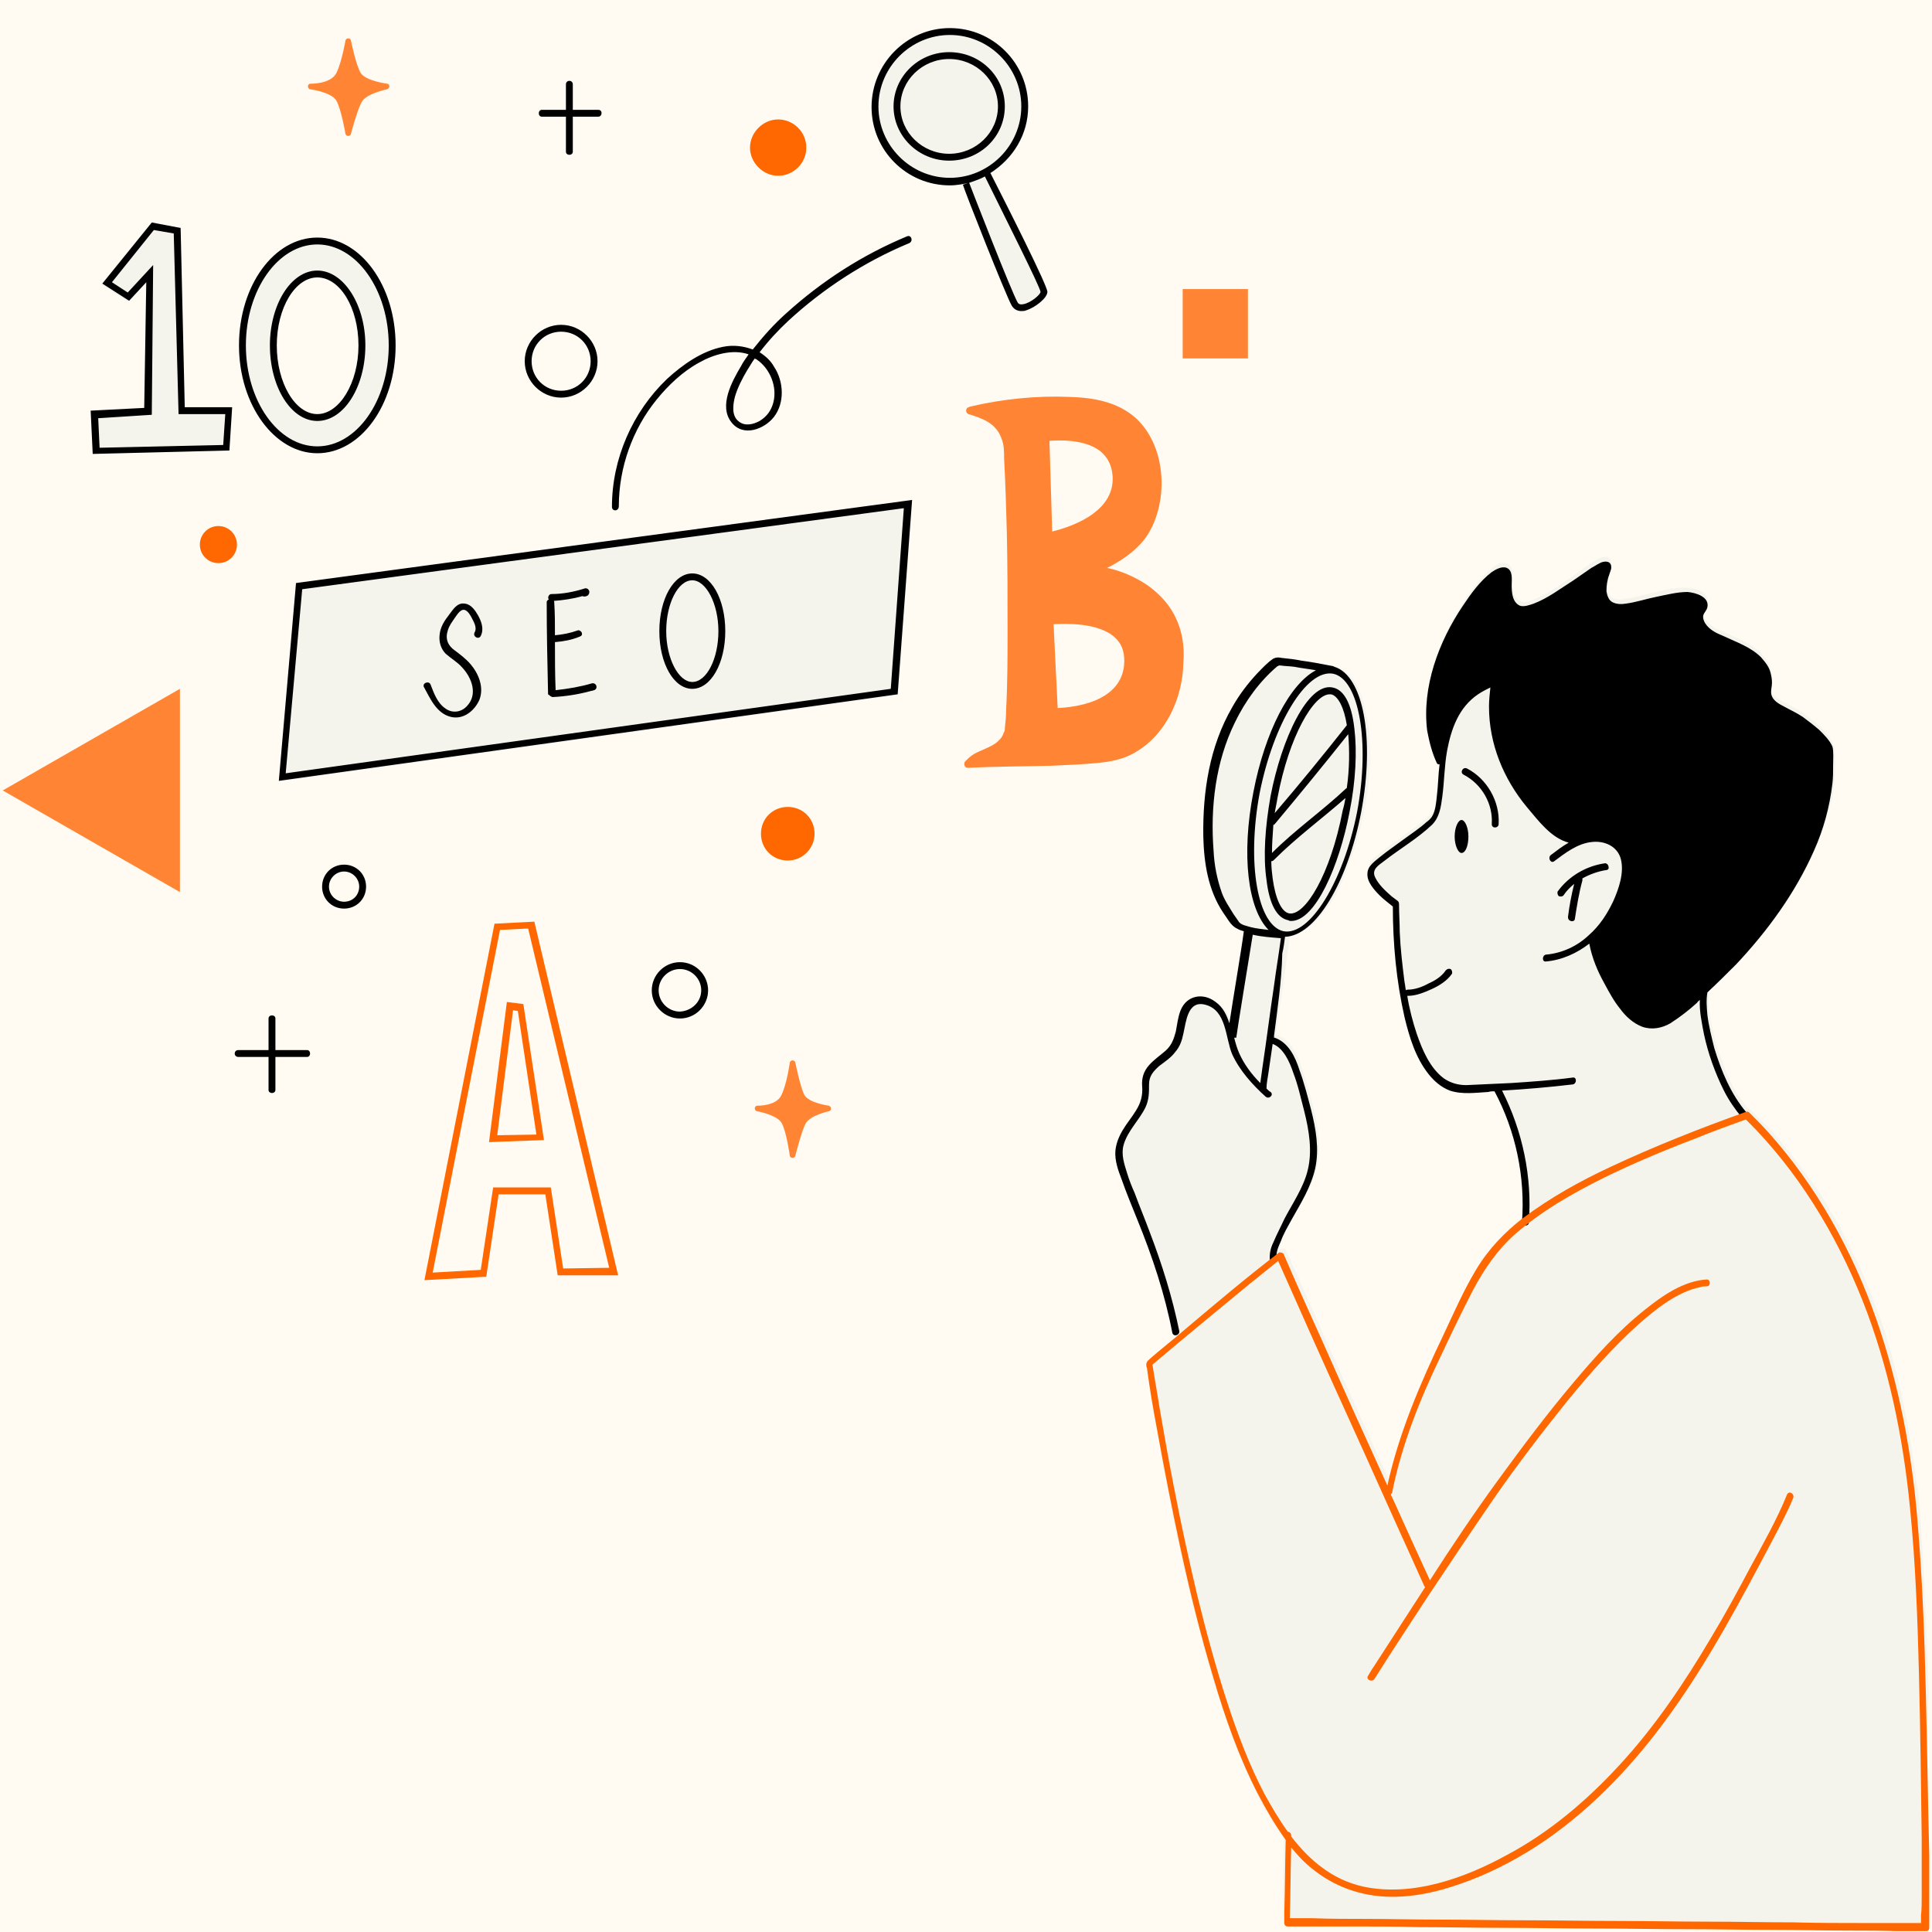
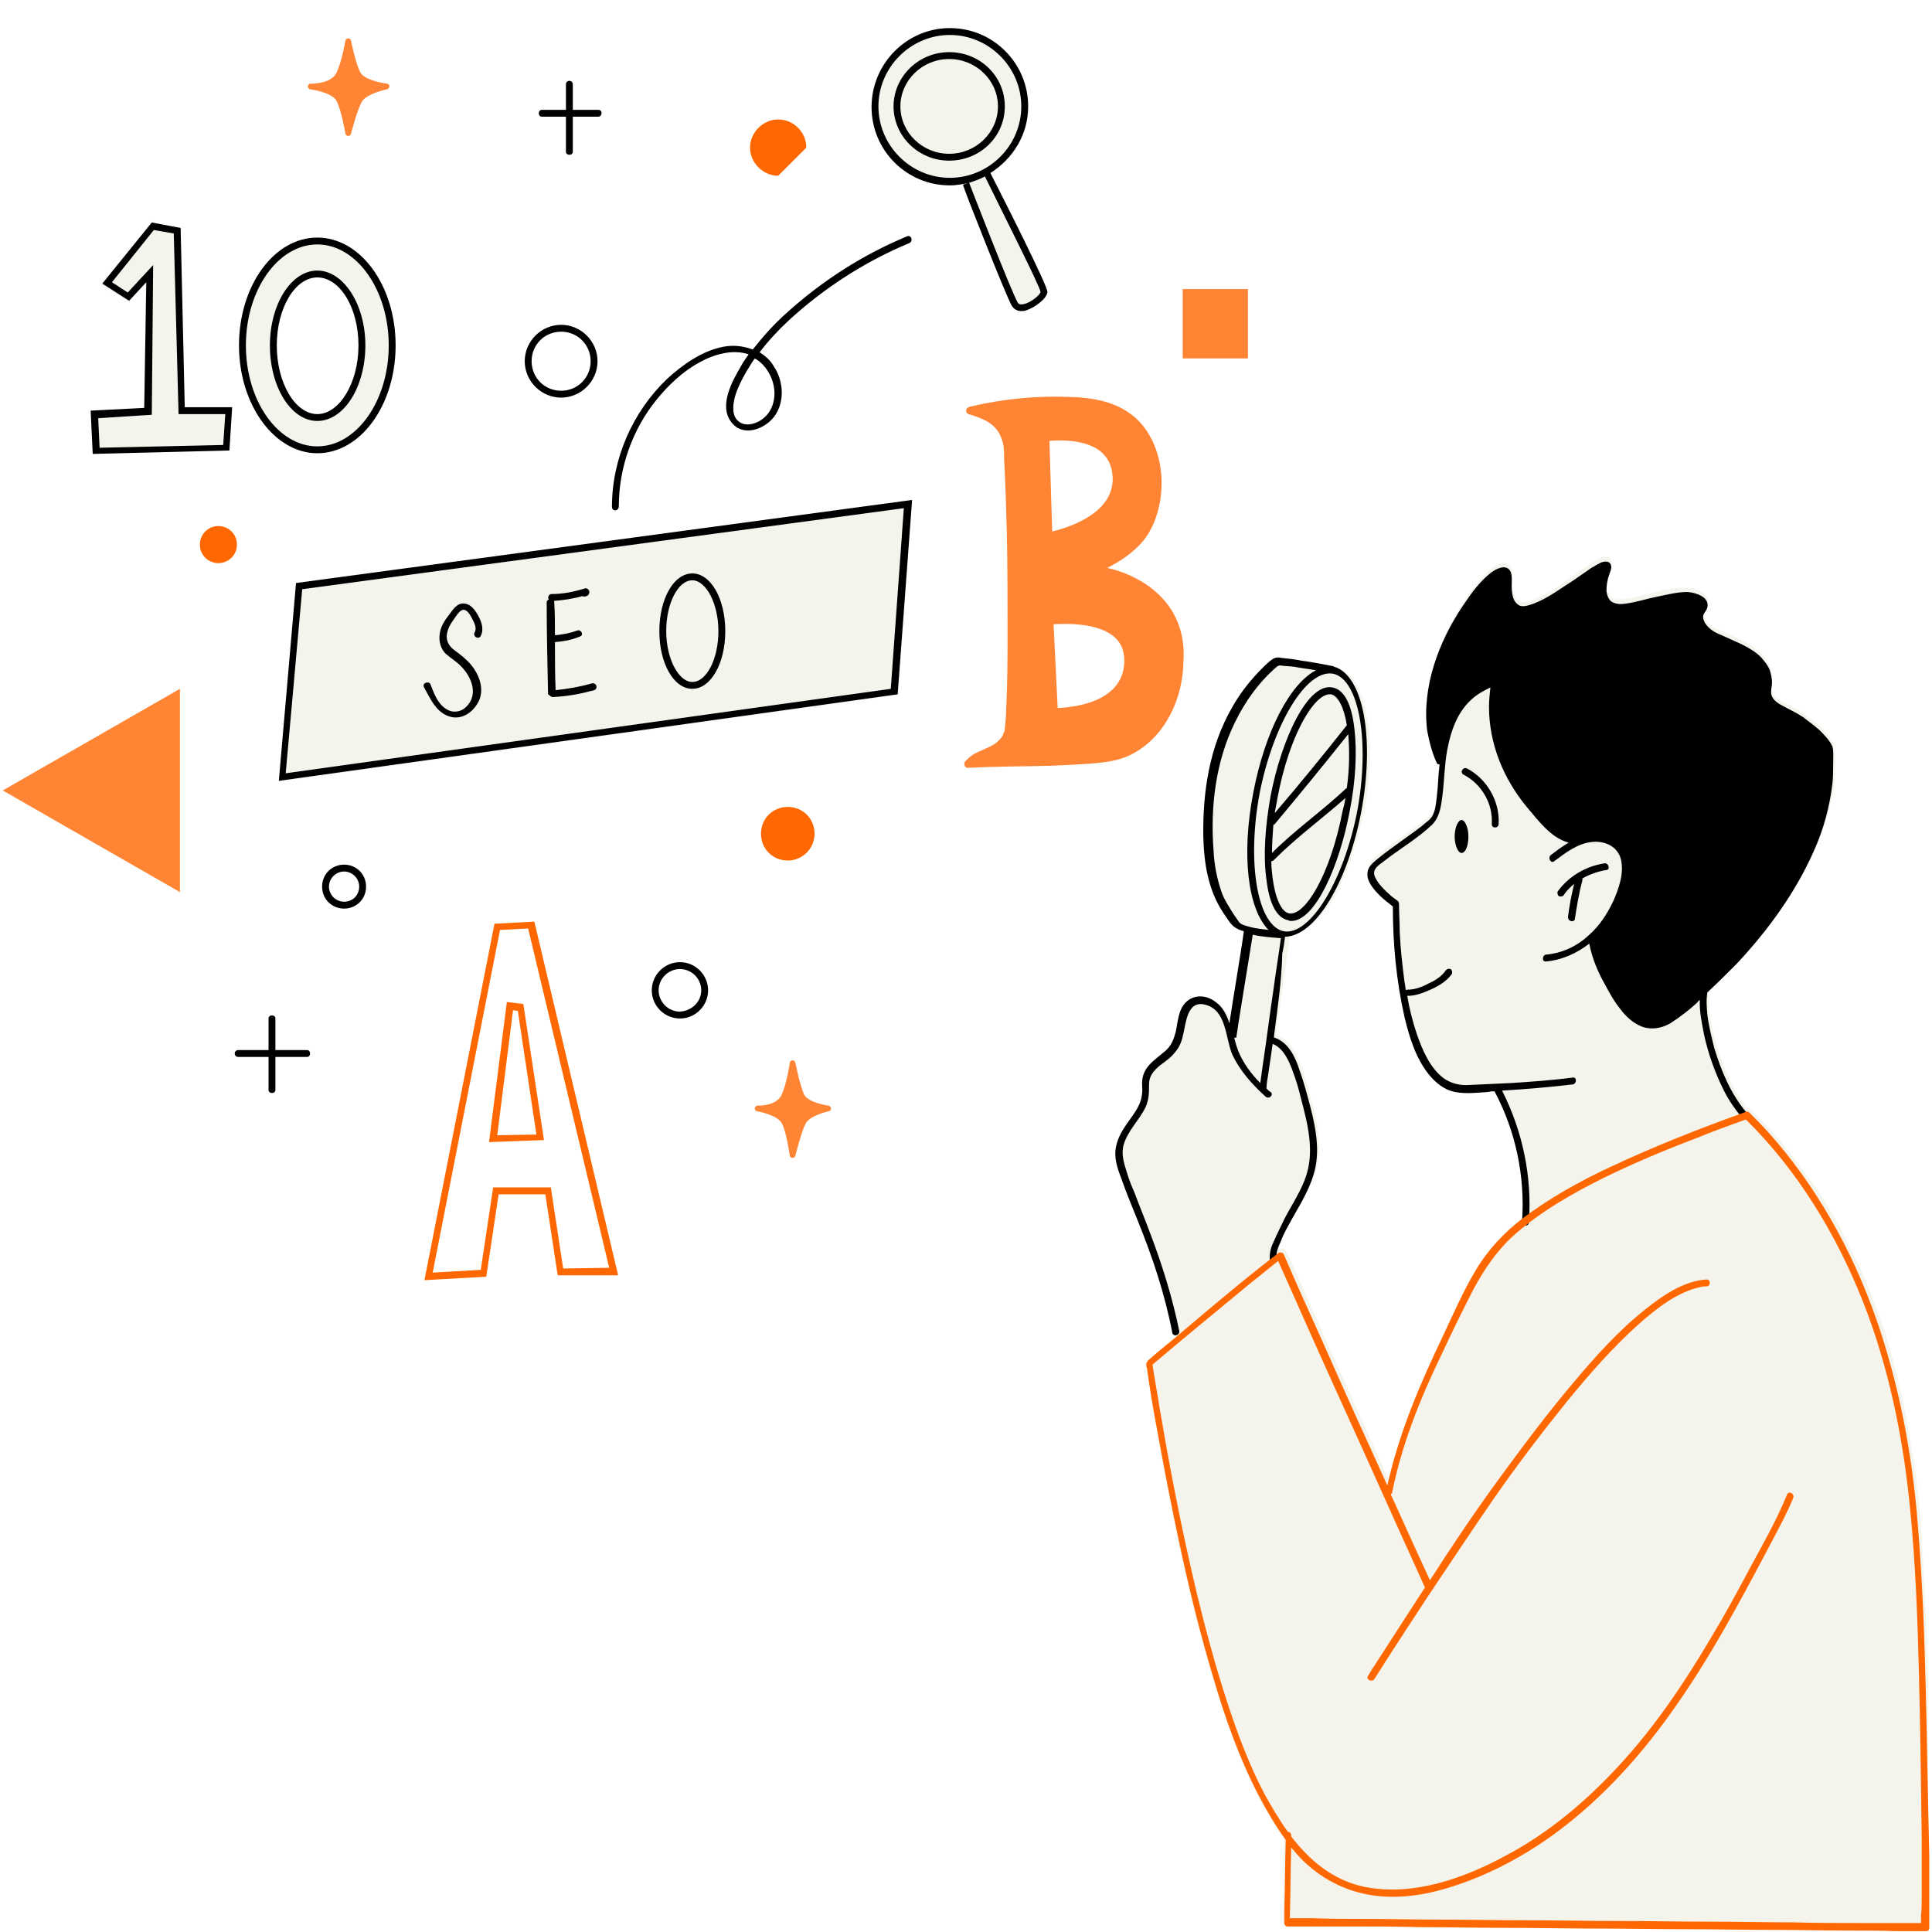
<svg xmlns="http://www.w3.org/2000/svg" width="400" viewBox="0 0 300 300" height="400" preserveAspectRatio="xMidYMid meet">
  <defs>
    <clipPath id="86f94fdc60">
      <path d="M 14 4.363 L 300 4.363 L 300 299.863 L 14 299.863 Z M 14 4.363 " clip-rule="nonzero" />
    </clipPath>
    <clipPath id="e54761a435">
      <path d="M 14 4.363 L 285 4.363 L 285 208 L 14 208 Z M 14 4.363 " clip-rule="nonzero" />
    </clipPath>
    <clipPath id="cdba191302">
      <path d="M 65 143 L 300 143 L 300 299.863 L 65 299.863 Z M 65 143 " clip-rule="nonzero" />
    </clipPath>
  </defs>
  <rect x="-30" width="360" fill="#ffffff" y="-30" height="360" fill-opacity="1" />
-   <rect x="-30" width="360" fill="#fffaf2" y="-30" height="360" fill-opacity="1" />
  <g clip-path="url(#86f94fdc60)">
    <path fill="#f4f4ed" d="M 49.27 70.379 C 50.656 70.379 52.043 70.059 53.215 69.418 C 58.016 67.18 61.43 60.887 61.43 53.637 C 61.43 46.277 58.016 40.09 53.215 37.852 C 51.938 37.211 50.656 36.891 49.27 36.891 C 42.551 36.891 37.113 44.355 37.113 53.637 C 37.113 62.914 42.66 70.379 49.27 70.379 Z M 42.977 53.637 C 42.977 47.77 45.75 43.078 49.27 43.078 C 50.016 43.078 50.656 43.289 51.297 43.719 C 53.75 45.102 55.562 49.051 55.562 53.742 C 55.562 58.328 53.75 62.273 51.297 63.766 C 50.656 64.191 49.91 64.406 49.27 64.406 C 45.75 64.301 42.977 59.5 42.977 53.637 Z M 299.469 287.836 C 299.469 288.793 299.469 289.754 299.469 290.82 C 299.469 292.633 299.469 294.555 299.469 296.367 C 299.469 297.328 299.469 298.18 299.469 299.141 C 299.469 299.246 299.469 299.246 299.469 299.352 C 299.469 299.461 299.359 299.461 299.359 299.566 C 299.359 299.566 299.359 299.566 299.254 299.566 C 299.148 299.566 299.148 299.672 299.039 299.672 C 298.934 299.672 298.934 299.672 298.828 299.672 C 298.188 299.672 297.656 299.672 297.016 299.672 C 296.375 299.672 295.734 299.672 294.988 299.672 C 294.988 299.672 294.988 299.672 294.883 299.672 C 292.109 299.672 289.441 299.672 286.668 299.566 C 282.938 299.566 279.098 299.461 275.363 299.461 C 272.805 299.461 270.246 299.461 267.688 299.352 C 265.766 299.352 263.848 299.352 261.926 299.352 C 257.129 299.352 252.328 299.246 247.531 299.246 C 242.836 299.246 238.145 299.141 233.344 299.141 C 230.574 299.141 227.906 299.141 225.133 299.031 C 223.641 299.031 222.254 299.031 220.762 299.031 C 220.547 299.031 220.441 299.031 220.227 299.031 C 217.562 299.031 215.004 299.031 212.336 298.926 C 211.375 298.926 210.418 298.926 209.562 298.926 C 208.281 298.926 206.898 298.926 205.617 298.926 C 204.551 298.926 203.484 298.926 202.418 298.926 C 201.562 298.926 200.605 298.926 199.75 298.926 C 199.539 298.926 199.324 298.82 199.219 298.605 C 199.219 298.5 199.219 298.5 199.219 298.395 C 199.219 297.859 199.219 297.328 199.219 296.688 C 199.219 294.766 199.324 292.848 199.324 291.035 C 199.324 290.5 199.324 289.969 199.324 289.539 C 199.324 288.262 199.324 286.875 199.43 285.594 C 198.898 284.848 198.258 283.996 197.727 283.141 C 197.617 283.035 197.512 282.93 197.512 282.715 C 196.977 281.863 196.551 281.117 196.02 280.262 C 195.699 279.73 195.379 279.09 195.164 278.555 C 195.059 278.344 194.953 278.234 194.953 278.023 C 194.633 277.277 194.207 276.531 193.887 275.891 C 193.777 275.57 193.566 275.25 193.461 274.93 C 192.285 272.266 191.219 269.383 190.258 266.613 C 190.258 266.504 190.152 266.293 190.152 266.184 C 189.832 265.332 189.621 264.586 189.301 263.73 C 189.301 263.625 189.191 263.52 189.191 263.414 C 188.875 262.453 188.555 261.492 188.34 260.641 C 187.809 258.828 187.273 257.012 186.742 255.199 C 186.742 255.094 186.742 255.094 186.742 254.988 C 185.781 251.68 184.926 248.27 184.18 244.855 C 183.754 243.254 183.434 241.656 183.113 240.055 C 182.688 238.352 182.367 236.645 182.047 234.832 C 181.621 232.91 181.301 230.883 180.875 228.965 C 180.555 227.473 180.34 225.98 180.02 224.484 C 179.914 223.738 179.703 222.887 179.594 222.141 C 179.488 221.285 179.273 220.328 179.168 219.473 C 179.168 219.152 179.062 218.941 179.062 218.621 C 179.062 218.512 179.062 218.512 179.062 218.406 C 178.848 216.914 178.637 215.527 178.316 214.035 C 178.207 213.5 178.102 212.969 178.102 212.434 C 178.102 212.223 177.996 212.113 177.996 211.902 C 177.996 211.367 178.422 211.156 178.742 210.836 C 178.953 210.621 179.168 210.516 179.383 210.301 C 179.914 209.875 180.555 209.34 181.09 208.914 C 181.621 208.488 182.156 208.062 182.688 207.527 C 182.688 207.527 182.582 207.527 182.582 207.422 C 182.582 207.422 182.582 207.422 182.473 207.422 C 182.473 207.316 182.367 207.316 182.367 207.207 C 181.195 201.129 179.273 195.371 176.93 189.613 C 176.074 187.48 175.223 185.453 174.477 183.211 C 173.941 181.828 173.41 180.332 173.516 178.84 C 173.621 177.668 174.051 176.602 174.688 175.535 C 175.328 174.469 176.074 173.613 176.715 172.547 C 177.461 171.375 177.781 170.203 177.676 168.816 C 177.57 167.535 177.887 166.469 178.742 165.508 C 179.488 164.656 180.449 164.121 181.301 163.27 C 182.156 162.418 182.582 161.457 182.902 160.285 C 183.113 159.219 183.223 158.043 183.648 156.977 C 183.754 156.656 183.859 156.445 184.074 156.23 C 184.074 156.23 184.18 156.125 184.18 156.125 C 184.289 156.016 184.395 155.805 184.605 155.699 C 184.715 155.59 184.715 155.59 184.82 155.484 C 184.926 155.379 185.035 155.27 185.246 155.27 C 185.355 155.27 185.461 155.164 185.461 155.164 C 185.566 155.164 185.672 155.059 185.781 155.059 C 185.992 154.949 186.312 154.949 186.527 154.949 C 186.527 154.949 186.633 154.949 186.633 154.949 C 186.848 154.949 186.953 154.949 187.168 154.949 C 187.168 154.949 187.273 154.949 187.273 154.949 C 187.699 155.059 188.125 155.164 188.555 155.379 C 188.766 155.484 188.98 155.59 189.191 155.805 C 190.367 156.656 190.898 157.832 191.324 159.109 C 191.645 157.297 192.074 154.418 192.5 151.645 C 192.926 148.766 193.352 146.098 193.566 144.82 C 193.461 144.82 193.246 144.711 193.141 144.605 C 192.926 144.5 192.711 144.5 192.5 144.395 C 191.539 143.965 191.008 142.793 190.367 141.941 C 188.02 138.422 187.379 134.262 187.379 130.102 C 187.273 123.168 188.34 116.133 191.859 110.051 C 192.926 108.133 194.312 106.32 195.805 104.719 C 196.551 103.973 197.297 103.121 198.258 102.48 C 198.473 102.375 198.684 102.266 198.898 102.266 C 199.113 102.266 199.324 102.266 199.539 102.266 C 200.605 102.375 201.672 102.48 202.629 102.691 C 204.23 102.906 205.938 103.227 207.535 103.547 C 207.535 103.547 207.645 103.547 207.645 103.547 C 207.645 103.547 207.75 103.547 207.75 103.652 C 208.07 103.758 208.281 103.867 208.496 103.973 C 208.711 104.078 208.922 104.293 209.137 104.508 C 209.242 104.613 209.242 104.613 209.352 104.719 C 209.562 104.934 209.668 105.039 209.883 105.254 C 209.988 105.359 209.988 105.465 210.098 105.465 C 210.203 105.68 210.418 105.895 210.523 106.105 C 210.629 106.211 210.629 106.32 210.734 106.426 C 210.844 106.641 210.949 106.852 211.055 107.172 C 211.164 107.277 211.164 107.387 211.164 107.492 C 211.27 107.707 211.375 108.027 211.484 108.238 C 211.484 108.344 211.59 108.453 211.59 108.664 C 211.695 108.984 211.801 109.199 211.801 109.52 C 211.801 109.625 211.91 109.84 211.91 109.945 C 212.016 110.266 212.016 110.586 212.121 110.906 C 212.121 111.012 212.23 111.227 212.23 111.332 C 212.336 111.652 212.336 112.078 212.441 112.398 C 212.441 112.504 212.441 112.719 212.551 112.824 C 212.551 113.25 212.656 113.57 212.656 113.996 C 212.656 114.105 212.656 114.316 212.656 114.426 C 212.656 114.852 212.656 115.277 212.762 115.703 C 212.762 115.812 212.762 116.023 212.762 116.133 C 212.762 116.559 212.762 117.09 212.762 117.625 C 212.762 117.73 212.762 117.836 212.762 117.945 C 212.762 118.477 212.762 119.012 212.656 119.543 C 212.656 119.648 212.656 119.648 212.656 119.758 C 212.551 121.676 212.23 123.809 211.801 125.941 C 211.27 128.715 210.523 131.273 209.668 133.621 C 209.562 133.836 209.562 134.047 209.457 134.156 C 209.352 134.473 209.242 134.793 209.137 135.113 C 209.137 135.223 209.137 135.223 209.031 135.328 C 208.816 135.859 208.602 136.289 208.391 136.82 C 208.391 136.82 208.391 136.926 208.391 136.926 C 208.391 136.926 208.391 136.926 208.391 137.035 C 208.391 137.035 208.391 137.141 208.281 137.141 C 207.645 138.633 206.898 139.914 206.043 140.98 C 206.043 140.98 205.938 141.086 205.938 141.086 C 205.402 141.832 204.977 142.367 204.445 142.898 C 204.336 143.008 204.336 143.008 204.23 143.113 C 204.016 143.328 203.805 143.539 203.59 143.645 C 203.59 143.645 203.484 143.754 203.484 143.754 C 202.949 144.18 202.418 144.5 201.883 144.711 C 201.883 144.711 201.777 144.711 201.777 144.82 C 201.562 144.926 201.457 144.926 201.246 145.031 C 201.137 145.031 201.137 145.031 201.031 145.141 C 200.816 145.141 200.605 145.246 200.285 145.246 C 200.18 146.098 200.07 146.953 199.965 147.805 C 199.324 151.965 198.793 156.23 198.152 160.391 C 198.152 160.496 198.152 160.602 198.152 160.711 C 198.152 160.711 198.258 160.711 198.258 160.711 C 200.391 161.457 201.457 163.695 202.098 165.723 C 202.844 167.75 203.379 169.883 203.91 171.906 C 204.656 174.895 205.191 177.988 204.551 180.973 C 204.016 183.852 202.203 186.414 200.926 188.863 C 200.285 190.039 199.645 191.105 199.219 192.277 C 199.219 192.383 199.113 192.492 199.113 192.492 C 199.004 192.598 199.004 192.812 198.898 192.918 C 198.898 193.023 198.793 193.133 198.793 193.344 C 198.793 193.449 198.793 193.449 198.684 193.559 C 198.578 193.77 198.578 193.984 198.578 194.199 C 198.684 194.09 198.793 193.984 198.898 193.984 C 199.004 193.984 199.004 193.879 199.113 193.879 C 199.219 193.879 199.219 193.879 199.324 193.879 C 199.43 193.879 199.645 193.984 199.645 194.09 C 201.672 198.57 203.699 203.051 205.617 207.527 C 207.43 211.582 209.242 215.527 211.055 219.578 C 212.336 222.352 213.508 225.125 214.789 227.898 C 215.109 228.645 215.43 229.391 215.75 230.031 C 217.562 221.82 220.867 214.141 224.492 206.57 C 224.707 206.141 224.922 205.715 225.133 205.289 C 225.879 203.688 226.625 202.09 227.48 200.488 C 227.691 200.168 227.801 199.852 228.012 199.531 C 228.227 199.211 228.332 198.891 228.547 198.57 C 228.867 198.035 229.078 197.504 229.398 196.969 C 229.508 196.863 229.508 196.648 229.613 196.543 C 229.613 196.543 229.719 196.438 229.719 196.438 C 230.145 195.691 230.574 195.051 231.105 194.41 C 231.426 194.09 231.641 193.664 231.961 193.344 C 233.027 192.066 234.199 190.891 235.586 189.719 C 235.906 189.504 236.227 189.184 236.438 188.973 C 236.438 188.863 236.438 188.758 236.438 188.758 C 236.438 188.332 236.438 187.906 236.438 187.48 C 236.438 187.051 236.438 186.73 236.438 186.305 C 236.438 186.305 236.438 186.199 236.438 186.199 C 236.438 185.879 236.438 185.453 236.438 185.133 C 236.438 184.707 236.438 184.172 236.438 183.746 C 236.438 183.641 236.438 183.531 236.438 183.32 C 236.438 182.68 236.332 182.145 236.227 181.508 C 236.227 181.293 236.117 180.973 236.117 180.762 C 236.012 180.227 235.906 179.691 235.797 179.16 C 235.691 178.734 235.586 178.414 235.586 177.988 C 235.477 177.559 235.371 177.133 235.266 176.707 C 235.16 176.281 235.051 175.855 234.945 175.426 C 234.84 175.215 234.84 175 234.73 174.895 C 234.199 173.402 233.664 171.801 232.918 170.309 C 232.707 169.773 232.492 169.348 232.172 168.816 C 232.066 168.816 231.852 168.816 231.746 168.816 C 231.531 168.816 231.426 168.816 231.211 168.816 C 230.68 168.816 230.145 168.922 229.508 168.922 C 229.188 168.922 228.758 168.922 228.441 168.922 C 228.332 168.922 228.227 168.922 228.227 168.922 C 227.266 168.922 226.199 168.816 225.242 168.496 C 223.855 167.961 222.789 167.004 221.934 165.938 C 219.906 163.375 218.949 160.176 218.203 157.082 C 216.922 151.43 216.387 145.672 216.387 139.914 C 215.75 139.379 215.004 138.848 214.469 138.207 C 213.617 137.355 212.441 136.074 212.551 134.793 C 212.551 134.582 212.551 134.367 212.656 134.156 C 212.762 133.941 212.867 133.727 212.977 133.621 C 213.082 133.516 213.082 133.406 213.188 133.406 C 213.508 133.09 213.828 132.77 214.148 132.555 C 214.254 132.449 214.363 132.34 214.469 132.34 C 215.641 131.383 216.922 130.527 218.203 129.57 C 219.375 128.715 220.656 127.863 221.723 126.902 C 222.039 126.688 222.359 126.371 222.574 126.051 C 223.105 125.195 223.215 123.918 223.32 122.957 C 223.535 121.25 223.535 119.652 223.746 117.945 C 223.641 117.945 223.535 117.945 223.426 117.836 C 223.426 117.836 223.32 117.73 223.32 117.73 C 222.574 116.133 222.148 114.426 221.828 112.719 C 220.973 105.895 223.641 98.855 227.375 93.309 C 228.652 91.387 230.039 89.469 231.852 88.082 C 231.852 88.082 231.961 87.977 231.961 87.977 C 232.066 87.977 232.066 87.871 232.172 87.871 C 232.172 87.871 232.277 87.871 232.277 87.762 C 232.492 87.656 232.812 87.441 233.027 87.441 C 233.027 87.441 233.027 87.441 233.133 87.441 C 233.344 87.336 233.559 87.336 233.773 87.441 C 233.879 87.441 233.984 87.441 234.094 87.551 C 235.051 87.977 234.84 89.363 234.84 90.215 C 234.84 91.387 234.945 92.883 236.117 93.414 C 236.117 93.414 236.227 93.414 236.227 93.414 C 236.547 93.523 236.863 93.523 237.184 93.414 C 237.184 93.414 237.293 93.414 237.293 93.414 C 237.398 93.414 237.504 93.309 237.613 93.309 C 237.719 93.309 237.719 93.309 237.824 93.203 C 237.824 93.203 237.93 93.203 237.93 93.203 C 238.039 93.203 238.145 93.094 238.145 93.094 C 240.383 92.242 242.41 90.75 244.332 89.363 C 245.289 88.723 246.145 88.082 247.102 87.441 C 247.637 87.121 248.383 86.59 249.023 86.484 C 249.234 86.484 249.344 86.484 249.449 86.484 C 249.555 86.484 249.664 86.484 249.77 86.59 C 249.77 86.59 249.875 86.59 249.875 86.695 C 249.984 86.695 249.984 86.805 250.09 86.91 C 250.09 86.91 250.09 87.016 250.09 87.016 C 250.09 87.121 250.195 87.23 250.195 87.441 C 250.195 87.871 249.984 88.188 249.875 88.617 C 249.555 89.469 249.449 90.32 249.449 91.176 C 249.555 91.816 249.77 92.562 250.41 92.883 C 250.516 92.988 250.621 92.988 250.73 92.988 C 250.941 93.094 251.051 93.094 251.262 93.094 C 251.262 93.094 251.367 93.094 251.367 93.094 C 251.688 93.094 252.117 93.094 252.438 92.988 C 254.035 92.773 255.637 92.242 257.234 91.922 C 257.66 91.816 257.98 91.707 258.406 91.602 C 258.406 91.602 258.516 91.602 258.516 91.602 C 258.836 91.496 259.156 91.496 259.473 91.387 C 259.582 91.387 259.688 91.387 259.793 91.387 C 260.113 91.387 260.328 91.281 260.648 91.281 C 260.754 91.281 260.969 91.281 261.074 91.281 C 261.289 91.281 261.395 91.281 261.605 91.281 C 261.715 91.281 261.82 91.281 262.035 91.281 C 263.312 91.281 265.445 92.027 265.125 93.629 C 265.02 94.16 264.594 94.48 264.488 94.906 C 264.379 95.336 264.594 95.867 264.809 96.188 C 265.445 97.148 266.512 97.68 267.578 98.109 C 269.605 99.066 271.844 99.812 273.445 101.414 C 274.086 102.16 274.727 102.906 274.938 103.867 C 275.047 104.398 275.152 104.828 275.152 105.359 C 275.152 106 274.938 106.531 275.047 107.172 C 275.258 108.133 276.219 108.664 277.07 109.094 C 278.031 109.625 278.992 110.051 279.949 110.691 C 280.805 111.332 281.656 111.973 282.512 112.719 C 283.258 113.465 284.109 114.316 284.535 115.277 C 284.965 116.238 284.965 117.41 284.965 118.477 C 284.965 119.438 284.855 120.289 284.855 121.25 C 284.855 121.57 284.75 121.891 284.75 122.211 C 284.645 123.277 284.43 124.344 284.109 125.41 C 284.004 125.836 283.898 126.156 283.789 126.582 C 283.684 127.008 283.578 127.438 283.363 127.863 C 283.363 127.863 283.363 127.969 283.363 127.969 C 283.148 128.504 283.043 128.93 282.832 129.461 C 282.723 129.676 282.617 129.887 282.617 130.102 C 282.512 130.422 282.297 130.848 282.191 131.168 C 282.082 131.383 282.082 131.488 281.977 131.703 C 279.098 138.207 274.832 144.074 269.926 149.297 C 268.539 150.793 266.941 152.285 265.445 153.672 C 265.234 154.844 265.34 156.016 265.445 157.191 C 265.66 158.898 266.086 160.602 266.512 162.309 C 266.621 162.629 266.727 162.949 266.832 163.27 C 266.832 163.375 266.941 163.484 266.941 163.59 C 267.047 163.805 267.047 163.91 267.152 164.121 C 267.258 164.336 267.367 164.656 267.473 164.871 C 267.578 165.297 267.793 165.723 267.898 166.043 C 267.898 166.043 267.898 166.043 267.898 166.148 C 268.434 167.32 268.965 168.496 269.605 169.668 C 269.711 169.773 269.711 169.883 269.82 169.988 C 270.352 170.734 270.887 171.48 271.527 172.227 C 271.633 172.227 271.738 172.227 271.844 172.336 C 271.844 172.336 271.953 172.336 271.953 172.441 C 272.484 172.973 273.02 173.613 273.66 174.148 C 274.086 174.574 274.512 175 274.938 175.426 C 275.684 176.281 276.43 177.133 277.18 178.094 C 277.496 178.414 277.816 178.84 278.031 179.16 C 278.352 179.586 278.777 180.121 279.098 180.547 C 279.738 181.398 280.484 182.359 281.125 183.32 C 281.125 183.32 281.23 183.426 281.23 183.426 C 281.336 183.531 281.336 183.641 281.445 183.641 C 282.297 184.812 283.043 185.984 283.789 187.266 C 283.898 187.371 284.004 187.586 284.004 187.691 C 285.07 189.398 286.031 191.105 286.883 192.918 C 287.418 194.09 288.055 195.266 288.59 196.438 C 289.23 197.719 289.762 198.996 290.297 200.383 C 290.828 201.77 291.363 203.156 291.895 204.543 C 292.32 205.715 292.75 206.891 293.07 208.168 C 293.281 209.023 293.602 209.875 293.816 210.727 C 293.922 211.047 294.027 211.367 294.027 211.582 C 294.348 212.754 294.668 213.82 294.883 214.992 C 295.523 217.555 296.055 220.219 296.48 222.777 C 296.48 222.777 296.48 222.887 296.48 222.887 C 296.695 224.164 296.906 225.445 297.121 226.727 C 297.121 226.938 297.227 227.152 297.227 227.473 C 297.336 228.43 297.441 229.391 297.656 230.457 C 297.762 230.992 297.762 231.418 297.867 231.949 C 297.867 232.379 297.973 232.91 297.973 233.336 C 298.082 234.191 298.188 235.152 298.188 236.004 C 298.293 237.602 298.402 239.203 298.508 240.695 C 298.613 242.508 298.723 244.32 298.828 246.242 C 298.828 246.457 298.828 246.668 298.828 246.883 C 298.934 248.375 298.934 249.867 299.039 251.359 C 299.039 252.109 299.148 252.855 299.148 253.492 C 299.148 254.453 299.254 255.414 299.254 256.48 C 299.359 258.398 299.359 260.426 299.469 262.348 C 299.254 271.199 299.359 279.516 299.469 287.836 Z M 159.227 37.637 C 161.145 41.477 162.637 44.785 162.637 45.316 C 162.637 45.852 162.211 46.488 161.465 47.023 C 160.824 47.555 159.973 47.984 159.332 48.195 C 159.117 48.301 158.797 48.301 158.586 48.301 C 157.945 48.301 157.41 47.984 157.094 47.449 C 156.664 46.703 155.172 43.184 153.68 39.344 C 153.254 38.277 152.828 37.105 152.398 36.039 C 150.906 32.305 149.625 29 149.52 28.574 L 150.055 28.359 L 150.586 28.145 C 149.625 28.359 148.559 28.574 147.492 28.574 C 146 28.574 144.613 28.254 143.336 27.828 C 138.641 26.121 135.336 21.641 135.336 16.414 C 135.336 11.082 138.75 6.602 143.547 5.004 C 144.828 4.578 146.105 4.363 147.492 4.363 C 148.879 4.363 150.16 4.578 151.441 5.004 C 156.238 6.602 159.652 11.188 159.652 16.523 C 159.652 20.895 157.305 24.734 153.895 26.867 C 155.172 29.426 157.41 33.797 159.227 37.637 Z M 141.629 77.633 L 140.562 92.773 L 139.496 107.918 L 43.406 121.355 L 44.793 106 L 46.18 90.641 Z M 36.152 63.234 L 35.832 66.645 L 35.621 69.953 L 14.398 70.484 L 14.078 63.766 L 18.234 63.555 L 22.395 63.34 L 22.504 53.637 L 22.609 43.93 L 21.223 45.316 L 19.836 46.809 L 15.676 44.145 L 19.516 39.449 L 23.355 34.758 L 27.836 35.613 L 28.156 49.582 L 28.473 63.555 L 36.152 63.555 Z M 36.152 63.234 " fill-opacity="1" fill-rule="nonzero" />
  </g>
  <g clip-path="url(#e54761a435)">
    <path fill="#000000" d="M 249.344 135.113 C 248.062 135.328 246.891 135.754 245.715 136.395 C 245.715 136.5 245.715 136.609 245.715 136.715 C 245.184 138.633 244.863 140.66 244.543 142.688 C 244.543 143.008 244.117 143.113 243.902 143.008 C 243.582 142.898 243.477 142.688 243.477 142.367 C 243.691 140.66 244.012 138.953 244.438 137.246 C 243.797 137.781 243.266 138.312 242.836 138.953 C 242.73 139.168 242.41 139.273 242.09 139.168 C 241.879 139.059 241.77 138.633 241.879 138.422 C 243.582 136.074 246.25 134.473 249.234 134.047 C 249.555 134.047 249.77 134.367 249.77 134.582 C 249.875 134.902 249.664 135.113 249.344 135.113 Z M 231.641 127.969 C 231.641 128.715 232.707 128.609 232.707 127.969 C 232.918 124.449 230.895 120.93 227.801 119.332 C 227.16 119.012 226.625 119.969 227.266 120.289 C 230.145 121.785 231.852 124.875 231.641 127.969 Z M 225.879 129.887 C 225.879 131.273 226.414 132.449 226.945 132.449 C 227.586 132.449 228.012 131.273 228.012 129.887 C 228.012 128.504 227.48 127.328 226.945 127.328 C 226.414 127.328 225.879 128.504 225.879 129.887 Z M 284.645 118.902 C 284.645 119.863 284.645 120.719 284.535 121.676 C 284.109 125.301 283.148 128.82 281.656 132.129 C 278.777 138.633 274.512 144.5 269.605 149.727 C 268.113 151.219 266.621 152.711 265.125 154.098 C 264.914 155.27 265.02 156.445 265.125 157.617 C 265.34 159.324 265.766 161.031 266.191 162.734 C 267.258 166.254 268.754 169.883 271.207 172.762 C 271.633 173.293 270.887 174.039 270.461 173.508 C 269.395 172.227 268.434 170.84 267.688 169.348 C 266.301 166.574 265.234 163.59 264.594 160.602 C 264.273 158.898 263.848 156.977 263.953 155.27 C 263.848 155.379 263.633 155.484 263.527 155.699 C 262.246 156.871 260.859 157.938 259.367 158.898 C 258.09 159.645 256.488 159.965 254.996 159.43 C 253.609 158.898 252.438 157.832 251.582 156.656 C 250.621 155.484 249.875 154.098 249.129 152.711 C 248.062 150.793 247.211 148.766 246.785 146.527 C 244.863 148.02 242.516 149.086 240.062 149.297 C 239.426 149.406 239.426 148.34 240.062 148.23 C 242.516 148.02 244.863 146.953 246.676 145.246 C 248.383 143.754 249.555 141.941 250.516 139.914 C 251.367 137.992 252.223 135.539 251.688 133.406 C 251.156 131.383 249.129 130.527 247.211 130.742 C 244.969 130.957 243.051 132.449 241.344 133.727 C 240.812 134.156 240.277 133.195 240.812 132.77 C 241.664 132.129 242.625 131.383 243.582 130.848 C 240.812 130.102 238.891 127.438 237.078 125.305 C 233.453 120.93 231.211 115.492 231.211 109.73 C 231.211 108.773 231.32 107.707 231.426 106.746 C 230.785 107.066 230.145 107.387 229.508 107.812 C 226.52 109.84 225.348 113.145 224.707 116.559 C 224.281 118.902 224.281 121.25 223.961 123.703 C 223.746 125.301 223.535 126.902 222.359 128.074 C 220.121 130.207 217.348 131.809 214.895 133.727 C 214.043 134.367 212.977 135.008 213.508 136.18 C 214.043 137.355 215.109 138.312 216.07 139.168 C 216.387 139.379 216.602 139.594 216.922 139.809 C 217.242 140.02 217.242 140.234 217.242 140.555 C 217.242 141.941 217.348 143.328 217.348 144.711 C 217.453 147.273 217.773 149.938 218.094 152.496 C 218.203 152.926 218.203 153.352 218.309 153.777 C 218.414 153.672 218.52 153.672 218.629 153.672 C 219.695 153.672 220.867 153.246 221.828 152.711 C 222.789 152.285 223.855 151.645 224.492 150.684 C 224.707 150.473 224.922 150.363 225.242 150.473 C 225.453 150.578 225.559 151.004 225.453 151.219 C 224.707 152.285 223.535 153.031 222.359 153.566 C 221.188 154.098 219.906 154.633 218.629 154.633 C 218.629 154.633 218.52 154.633 218.52 154.633 C 218.84 156.656 219.375 158.684 220.016 160.602 C 220.867 163.055 222.039 165.828 224.172 167.43 C 225.242 168.176 226.414 168.496 227.691 168.496 C 230.039 168.387 232.277 168.281 234.625 168.176 C 237.824 167.961 241.023 167.75 244.223 167.32 C 244.863 167.215 244.863 168.281 244.223 168.387 C 240.598 168.816 236.863 169.137 233.238 169.348 C 236.438 175.641 237.93 182.785 237.398 189.824 C 237.398 190.465 236.332 190.465 236.332 189.824 C 236.863 182.785 235.371 175.641 232.066 169.457 C 231.746 169.457 231.426 169.457 231.105 169.562 C 229.188 169.668 227.055 169.988 225.133 169.348 C 223.746 168.816 222.68 167.855 221.828 166.789 C 219.801 164.23 218.84 161.031 218.094 157.938 C 216.816 152.285 216.281 146.527 216.281 140.766 C 215.641 140.234 214.895 139.699 214.254 139.059 C 213.402 138.207 212.23 136.926 212.336 135.648 C 212.336 134.473 213.508 133.727 214.254 133.09 C 215.43 132.129 216.707 131.273 217.988 130.316 C 219.16 129.461 220.441 128.609 221.508 127.648 C 221.828 127.438 222.148 127.117 222.359 126.797 C 222.895 125.941 223 124.664 223.105 123.703 C 223.32 121.996 223.32 120.398 223.535 118.691 C 223.32 118.691 223.215 118.691 223.105 118.477 C 222.359 116.879 221.934 115.172 221.613 113.465 C 220.762 106.641 223.426 99.602 227.16 94.055 C 228.441 92.137 229.828 90.215 231.641 88.828 C 232.277 88.402 233.238 87.871 233.984 88.188 C 234.945 88.617 234.73 90.004 234.73 90.855 C 234.73 92.027 234.84 93.523 236.012 94.055 C 236.652 94.27 237.504 93.949 238.145 93.734 C 240.383 92.883 242.305 91.387 244.332 90.109 C 245.289 89.469 246.145 88.828 247.102 88.188 C 247.742 87.871 248.383 87.336 249.023 87.23 C 249.664 87.121 250.195 87.336 250.195 88.082 C 250.195 88.508 249.984 88.828 249.875 89.254 C 249.555 90.109 249.449 90.961 249.449 91.816 C 249.555 92.453 249.77 93.203 250.41 93.523 C 251.051 93.84 251.797 93.84 252.438 93.734 C 254.035 93.523 255.637 92.988 257.234 92.668 C 258.836 92.348 260.434 91.922 262.035 91.922 C 263.312 92.027 265.445 92.668 265.125 94.27 C 265.02 94.801 264.594 95.121 264.488 95.547 C 264.379 95.973 264.594 96.508 264.809 96.828 C 265.445 97.789 266.512 98.32 267.578 98.746 C 269.605 99.707 271.844 100.453 273.445 102.055 C 274.086 102.801 274.727 103.547 274.938 104.508 C 275.047 104.934 275.152 105.465 275.152 106 C 275.152 106.641 274.938 107.172 275.047 107.812 C 275.258 108.773 276.219 109.305 277.07 109.73 C 278.031 110.266 278.992 110.691 279.949 111.332 C 280.805 111.973 281.656 112.613 282.512 113.359 C 283.258 114.105 284.109 114.957 284.535 115.918 C 284.75 116.664 284.645 117.836 284.645 118.902 Z M 249.129 87.871 Z M 197.297 123.598 C 199.004 114.746 203.059 106 206.898 106.746 C 208.711 107.066 209.883 109.305 210.309 113.145 C 210.734 116.664 210.523 121.25 209.562 126.051 C 207.965 134.473 204.23 143.008 200.496 143.008 C 200.391 143.008 200.18 143.008 200.07 142.898 C 198.258 142.578 197.086 140.34 196.66 136.609 C 196.125 132.98 196.445 128.395 197.297 123.598 Z M 208.922 123.918 C 205.297 127.117 201.352 129.996 197.832 133.516 C 197.727 133.621 197.617 133.727 197.406 133.727 C 197.406 134.688 197.512 135.539 197.617 136.395 C 198.047 139.594 199.004 141.621 200.18 141.832 C 202.633 142.262 206.578 135.859 208.496 125.836 C 208.711 125.09 208.816 124.555 208.922 123.918 Z M 197.938 126.262 C 201.777 121.785 205.512 117.199 209.137 112.613 C 208.711 109.84 207.75 108.027 206.684 107.812 C 206.578 107.812 206.469 107.812 206.469 107.812 C 204.016 107.812 200.18 114.211 198.363 123.918 C 198.258 124.664 198.047 125.516 197.938 126.262 Z M 197.512 132.449 C 201.137 128.82 205.297 125.941 209.031 122.422 C 209.137 122.422 209.137 122.316 209.137 122.316 C 209.562 119.332 209.562 116.449 209.352 113.996 C 205.617 118.691 201.777 123.383 197.938 127.969 C 197.832 128.074 197.832 128.074 197.727 128.074 C 197.617 129.676 197.512 131.062 197.512 132.449 Z M 197.832 160.816 C 197.832 160.922 197.832 161.031 197.832 161.137 C 197.832 161.137 197.938 161.137 197.938 161.137 C 200.07 161.883 201.137 164.121 201.777 166.148 C 202.523 168.176 203.059 170.309 203.59 172.336 C 204.336 175.32 204.871 178.414 204.23 181.398 C 203.59 184.277 201.992 186.84 200.605 189.293 C 199.965 190.465 199.324 191.531 198.898 192.703 C 198.578 193.449 198.047 194.516 198.258 195.371 C 198.363 196.012 197.297 196.332 197.191 195.691 C 197.086 194.73 197.297 193.77 197.727 192.918 C 198.258 191.637 198.898 190.465 199.43 189.293 C 200.711 186.84 202.418 184.387 203.059 181.719 C 203.805 178.734 203.27 175.535 202.523 172.547 C 201.992 170.523 201.562 168.496 200.816 166.574 C 200.285 164.977 199.324 162.734 197.617 162.098 C 197.406 163.59 197.191 164.977 196.98 166.469 C 196.871 167.32 196.66 168.176 196.66 169.027 C 196.871 169.242 197.086 169.453 197.297 169.562 C 197.832 169.988 197.086 170.734 196.551 170.309 C 194.527 168.496 192.5 166.254 191.328 163.695 C 190.258 161.137 190.473 156.871 187.168 156.016 C 184.395 155.27 184.18 158.684 183.754 160.496 C 183.539 161.562 183.223 162.523 182.473 163.375 C 181.836 164.23 180.875 164.871 180.023 165.508 C 179.062 166.363 178.422 167.109 178.422 168.387 C 178.422 169.668 178.422 170.734 177.887 171.906 C 176.93 173.934 175.117 175.535 174.477 177.773 C 174.051 179.266 174.582 180.762 175.008 182.145 C 175.328 183.211 175.754 184.277 176.184 185.238 C 176.93 187.266 177.781 189.293 178.527 191.316 C 180.449 196.332 182.047 201.449 183.113 206.676 C 183.223 207.316 182.262 207.637 182.047 206.996 C 180.875 200.918 178.953 195.156 176.609 189.398 C 175.754 187.266 174.902 185.238 174.156 183.105 C 173.621 181.719 173.09 180.227 173.195 178.734 C 173.301 177.559 173.73 176.492 174.371 175.426 C 175.008 174.359 175.754 173.508 176.395 172.441 C 177.141 171.27 177.461 170.094 177.355 168.707 C 177.25 167.43 177.57 166.363 178.422 165.402 C 179.168 164.551 180.129 163.91 180.98 163.164 C 181.941 162.309 182.262 161.352 182.582 160.176 C 182.793 159.109 182.902 157.938 183.328 156.871 C 184.289 154.523 186.848 154.098 188.766 155.59 C 189.941 156.445 190.473 157.617 190.898 158.898 C 191.434 155.27 192.82 147.164 193.141 144.605 C 192.82 144.5 192.395 144.395 192.074 144.18 C 191.113 143.754 190.578 142.578 189.941 141.727 C 187.594 138.207 186.953 134.047 186.848 129.887 C 186.742 122.957 187.809 115.918 191.328 109.84 C 192.395 107.918 193.777 106.105 195.273 104.508 C 196.02 103.758 196.766 102.906 197.727 102.266 C 198.152 102.055 198.578 102.055 199.004 102.16 C 200.07 102.266 201.031 102.375 202.098 102.586 C 203.699 102.801 205.402 103.121 207.004 103.441 C 207.109 103.441 207.109 103.547 207.219 103.547 C 211.695 104.934 213.508 114.637 211.375 126.051 C 209.242 137.141 204.23 145.352 199.539 145.461 C 199.43 146.312 199.324 147.164 199.113 148.02 C 199.004 152.496 198.363 156.656 197.832 160.816 Z M 195.594 123.168 C 193.566 134.047 195.273 143.754 199.324 144.605 C 203.379 145.352 208.602 136.926 210.734 126.051 C 212.762 115.277 211.055 105.465 207.004 104.613 C 202.844 103.867 197.727 112.398 195.594 123.168 Z M 194.207 143.965 C 195.059 144.18 196.02 144.285 196.98 144.395 C 193.777 141.191 192.711 132.77 194.633 122.957 C 196.445 113.57 200.285 106.211 204.336 104.078 C 203.164 103.867 202.098 103.758 201.031 103.547 C 200.285 103.441 199.539 103.441 198.793 103.332 C 198.793 103.332 198.793 103.332 198.684 103.332 C 198.684 103.332 198.684 103.332 198.578 103.332 C 198.473 103.441 198.473 103.441 198.363 103.441 C 195.594 105.785 193.352 108.879 191.754 112.184 C 188.766 118.266 187.914 125.301 188.445 132.129 C 188.555 134.367 188.98 136.5 189.727 138.633 C 190.152 139.809 190.898 140.875 191.539 141.941 C 191.754 142.262 192.074 142.688 192.285 143.008 C 192.605 143.645 193.566 143.754 194.207 143.965 Z M 197.832 153.031 C 198.152 150.578 198.578 148.125 198.898 145.672 C 198.793 145.672 198.793 145.672 198.793 145.672 C 197.406 145.566 195.91 145.461 194.527 145.141 C 193.992 148.445 192.074 160.176 191.965 161.137 L 191.645 161.137 C 191.859 161.988 192.074 162.734 192.395 163.484 C 193.141 165.188 194.312 166.789 195.699 168.176 C 195.805 167.43 195.91 166.574 196.02 165.828 C 196.66 161.562 197.191 157.297 197.832 153.031 Z M 156.027 16.523 C 156.027 21.215 152.188 24.945 147.387 24.945 C 142.59 24.945 138.75 21.105 138.75 16.523 C 138.75 11.938 142.59 8.098 147.387 8.098 C 152.188 8.098 156.027 11.828 156.027 16.523 Z M 154.961 16.523 C 154.961 12.469 151.547 9.164 147.387 9.164 C 143.227 9.164 139.816 12.469 139.816 16.523 C 139.816 20.574 143.227 23.879 147.387 23.879 C 151.547 23.879 154.961 20.574 154.961 16.523 Z M 153.785 26.867 C 156.453 32.094 162.637 44.355 162.637 45.316 C 162.637 46.277 160.719 47.77 159.332 48.195 C 159.117 48.301 158.797 48.301 158.586 48.301 C 157.945 48.301 157.41 47.984 157.094 47.449 C 156.133 45.742 149.734 29.531 149.52 28.68 L 150.48 28.359 C 150.801 29.211 157.094 45.422 158.051 47.023 C 158.16 47.129 158.266 47.344 158.906 47.234 C 160.078 47.023 161.57 45.742 161.57 45.316 C 161.465 44.465 156.133 33.906 152.934 27.398 C 152.188 27.828 151.441 28.039 150.586 28.359 C 149.625 28.574 148.559 28.785 147.492 28.785 C 140.773 28.785 135.336 23.348 135.336 16.629 C 135.336 9.91 140.773 4.363 147.492 4.363 C 154.211 4.363 159.652 9.801 159.652 16.523 C 159.652 20.895 157.305 24.625 153.785 26.867 Z M 158.586 16.523 C 158.586 10.441 153.574 5.43 147.492 5.43 C 141.414 5.43 136.402 10.441 136.402 16.523 C 136.402 22.602 141.414 27.613 147.492 27.613 C 153.574 27.613 158.586 22.602 158.586 16.523 Z M 102.383 98 C 102.383 92.988 104.621 89.043 107.5 89.043 C 110.379 89.043 112.621 92.988 112.621 98 C 112.621 103.012 110.379 106.961 107.5 106.961 C 104.621 106.961 102.383 103.012 102.383 98 Z M 103.449 98 C 103.449 102.266 105.367 105.895 107.5 105.895 C 109.742 105.895 111.555 102.266 111.555 98 C 111.555 93.734 109.633 90.109 107.5 90.109 C 105.262 90.109 103.449 93.734 103.449 98 Z M 109.953 153.777 C 109.953 156.125 108.035 158.152 105.582 158.152 C 103.234 158.152 101.207 156.23 101.207 153.777 C 101.207 151.43 103.129 149.406 105.582 149.406 C 108.035 149.406 109.953 151.43 109.953 153.777 Z M 108.887 153.777 C 108.887 151.965 107.395 150.473 105.582 150.473 C 103.77 150.473 102.273 151.965 102.273 153.777 C 102.273 155.59 103.77 157.082 105.582 157.082 C 107.395 156.977 108.887 155.59 108.887 153.777 Z M 95.023 78.699 C 95.023 71.23 98.223 63.98 103.555 58.859 C 106.008 56.621 108.992 54.488 112.301 53.848 C 113.898 53.527 115.5 53.742 116.887 54.273 C 118.484 52.25 120.191 50.328 122.113 48.621 C 127.656 43.609 133.949 39.559 140.883 36.68 C 141.52 36.465 141.84 37.426 141.203 37.746 C 134.27 40.625 127.871 44.785 122.43 49.797 C 120.832 51.289 119.34 52.887 117.953 54.703 C 118.805 55.234 119.66 55.98 120.191 56.941 C 121.684 59.18 121.898 62.488 120.191 64.727 C 118.699 66.645 115.395 67.926 113.578 65.578 C 111.555 63.02 113.688 59.18 115.074 56.836 C 115.395 56.195 115.82 55.66 116.246 55.023 C 113.793 54.168 110.809 55.023 108.566 56.301 C 106.008 57.688 103.77 59.82 101.953 62.059 C 98.223 66.645 96.09 72.617 96.09 78.59 C 96.09 79.445 95.023 79.445 95.023 78.699 Z M 116.031 57.473 C 115.285 58.754 114.539 60.141 114.113 61.633 C 113.793 62.914 113.578 64.621 114.754 65.473 C 115.711 66.219 116.992 65.898 117.953 65.367 C 119.02 64.727 119.766 63.766 120.086 62.488 C 120.727 60.035 119.551 57.156 117.418 55.77 C 117.312 55.77 117.207 55.66 117.207 55.66 C 116.777 56.195 116.461 56.836 116.031 57.473 Z M 84.145 18.121 C 85.426 18.121 86.598 18.121 87.879 18.121 C 87.879 19.723 87.879 21.215 87.879 22.812 C 87.879 23.027 87.879 23.348 87.879 23.559 C 87.879 24.199 88.945 24.199 88.945 23.559 C 88.945 23.348 88.945 23.027 88.945 22.812 C 88.945 21.215 88.945 19.723 88.945 18.121 C 90.223 18.121 91.609 18.121 92.891 18.121 C 93.531 18.121 93.637 17.055 92.891 17.055 C 91.609 17.055 90.223 17.055 88.945 17.055 C 88.945 15.773 88.945 14.387 88.945 13.109 C 88.945 12.363 87.879 12.363 87.879 13.109 C 87.879 14.387 87.879 15.773 87.879 17.055 C 86.598 17.055 85.426 17.055 84.145 17.055 C 83.504 17.055 83.504 18.121 84.145 18.121 Z M 85.852 108.238 C 87.879 108.133 89.902 107.812 91.824 107.277 C 92.035 107.277 92.145 107.172 92.25 107.172 C 92.891 106.961 92.676 106 91.93 106.105 C 90.117 106.641 88.199 106.961 86.277 107.172 C 86.172 104.719 86.172 102.16 86.172 99.707 C 87.449 99.602 88.73 99.387 90.012 98.855 C 90.332 98.746 90.438 98.535 90.332 98.215 C 90.223 98 89.902 97.789 89.691 97.895 C 88.516 98.32 87.344 98.535 86.172 98.641 C 86.172 96.934 86.172 95.227 86.062 93.523 C 86.062 93.414 86.062 93.309 85.957 93.309 C 87.449 93.203 88.945 92.988 90.438 92.562 C 90.648 92.668 90.969 92.668 91.289 92.453 C 91.504 92.242 91.609 91.816 91.398 91.602 C 91.289 91.387 90.969 91.281 90.758 91.387 C 89.051 91.922 87.344 92.242 85.637 92.242 C 85.211 92.242 84.996 92.773 85.211 93.094 C 84.996 93.203 84.891 93.309 84.891 93.523 C 84.891 98.215 84.996 103.012 85.105 107.812 C 85.316 107.918 85.531 108.238 85.852 108.238 Z M 81.48 56.09 C 81.48 52.996 84.039 50.438 87.133 50.438 C 90.223 50.438 92.785 52.996 92.785 56.09 C 92.785 59.18 90.223 61.742 87.133 61.742 C 84.039 61.742 81.48 59.18 81.48 56.09 Z M 82.547 56.09 C 82.547 58.648 84.57 60.676 87.133 60.676 C 89.691 60.676 91.715 58.648 91.715 56.09 C 91.715 53.527 89.691 51.504 87.133 51.504 C 84.57 51.504 82.547 53.527 82.547 56.09 Z M 70.066 111.332 C 71.988 111.758 73.691 110.371 74.441 108.664 C 75.188 106.746 74.332 104.613 73.055 103.121 C 72.309 102.266 71.453 101.625 70.602 100.988 C 69.535 100.242 69.105 99.176 69.535 97.895 C 69.746 97.148 70.172 96.613 70.602 95.973 C 70.922 95.547 71.453 94.59 72.094 94.695 C 72.625 94.801 73.055 95.547 73.266 95.973 C 73.586 96.613 74.121 97.469 73.691 98.215 C 73.375 98.855 74.332 99.387 74.652 98.746 C 75.188 97.68 74.758 96.508 74.227 95.547 C 73.801 94.801 73.16 93.84 72.199 93.734 C 71.027 93.523 70.387 94.59 69.746 95.441 C 69 96.402 68.359 97.359 68.254 98.641 C 68.148 99.707 68.469 100.773 69.215 101.52 C 70.066 102.266 71.027 102.801 71.773 103.652 C 73.266 105.254 74.227 107.812 72.52 109.625 C 71.668 110.586 70.281 110.797 69.215 110.051 C 67.934 109.199 67.402 107.707 66.867 106.32 C 66.656 105.68 65.59 106 65.801 106.641 C 66.762 108.344 67.723 110.797 70.066 111.332 Z M 56.844 137.676 C 56.844 139.594 55.352 141.086 53.43 141.086 C 51.512 141.086 50.016 139.594 50.016 137.676 C 50.016 135.754 51.512 134.262 53.43 134.262 C 55.352 134.262 56.844 135.754 56.844 137.676 Z M 55.777 137.676 C 55.777 136.395 54.711 135.328 53.43 135.328 C 52.148 135.328 51.082 136.395 51.082 137.676 C 51.082 138.953 52.148 140.02 53.43 140.02 C 54.816 140.02 55.777 138.953 55.777 137.676 Z M 45.965 90.535 L 141.629 77.633 L 139.387 107.812 L 43.297 121.25 Z M 46.926 91.496 L 44.363 120.078 L 138.32 106.961 L 140.348 78.91 Z M 41.91 53.637 C 41.91 47.234 45.219 42.012 49.27 42.012 C 53.324 42.012 56.734 47.234 56.734 53.637 C 56.734 60.035 53.43 65.367 49.27 65.367 C 45.219 65.367 41.91 60.141 41.91 53.637 Z M 42.977 53.637 C 42.977 59.5 45.859 64.301 49.27 64.301 C 52.684 64.301 55.668 59.5 55.668 53.637 C 55.668 47.77 52.789 43.078 49.27 43.078 C 45.859 43.078 42.977 47.77 42.977 53.637 Z M 47.672 163.055 C 46.07 163.055 44.363 163.055 42.766 163.055 C 42.766 161.457 42.766 159.75 42.766 158.148 C 42.766 157.512 41.699 157.512 41.699 158.148 C 41.699 159.75 41.699 161.457 41.699 163.055 C 40.098 163.055 38.605 163.055 37.008 163.055 C 36.258 163.055 36.258 164.121 37.008 164.121 C 38.605 164.121 40.098 164.121 41.699 164.121 C 41.699 165.828 41.699 167.535 41.699 169.242 C 41.699 169.883 42.766 169.883 42.766 169.242 C 42.766 167.535 42.766 165.828 42.766 164.121 C 44.363 164.121 46.07 164.121 47.672 164.121 C 48.312 164.121 48.312 163.055 47.672 163.055 Z M 37.113 53.637 C 37.113 44.355 42.551 36.891 49.27 36.891 C 55.988 36.891 61.43 44.355 61.43 53.637 C 61.43 62.914 55.988 70.379 49.27 70.379 C 42.66 70.379 37.113 62.914 37.113 53.637 Z M 38.18 53.637 C 38.18 62.273 43.191 69.312 49.27 69.312 C 55.352 69.312 60.363 62.273 60.363 53.637 C 60.363 44.996 55.352 37.957 49.27 37.957 C 43.191 37.957 38.18 44.996 38.18 53.637 Z M 28.688 63.234 L 36.047 63.234 L 35.621 69.953 L 14.398 70.484 L 14.078 63.766 L 22.395 63.34 L 22.715 43.824 L 20.051 46.703 L 15.891 44.035 L 23.57 34.547 L 28.047 35.398 Z M 34.98 64.301 L 27.727 64.301 L 26.98 36.25 L 23.887 35.719 L 17.383 43.824 L 19.836 45.422 L 23.781 41.156 L 23.57 64.406 L 15.25 64.941 L 15.465 69.527 L 34.66 69.098 Z M 34.98 64.301 " fill-opacity="1" fill-rule="nonzero" />
  </g>
  <g clip-path="url(#cdba191302)">
    <path fill="#ff6700" d="M 299.039 262.773 C 298.828 253.922 298.508 245.176 297.762 236.324 C 296.906 225.66 294.883 214.992 291.363 204.863 C 287.629 194.199 282.082 184.172 274.512 175.746 C 273.551 174.68 272.594 173.723 271.633 172.762 C 271.527 172.656 271.312 172.547 271.098 172.656 C 263.953 175.215 256.914 177.988 250.09 181.188 C 245.289 183.426 240.703 185.984 236.438 189.184 C 233.559 191.426 231.105 193.984 229.188 197.184 C 227.266 200.383 225.773 203.797 224.176 207.207 C 220.547 214.781 217.242 222.461 215.43 230.672 C 212.016 223.207 208.602 215.633 205.297 208.168 C 203.27 203.688 201.246 199.211 199.324 194.73 C 199.219 194.516 198.793 194.41 198.578 194.516 C 193.566 198.355 188.766 202.41 183.969 206.461 C 182.262 207.953 180.449 209.34 178.742 210.836 C 178.422 211.156 177.996 211.367 177.996 211.902 C 177.996 212.113 177.996 212.223 178.102 212.434 C 178.527 215.633 179.062 218.832 179.703 222.141 C 180.77 228.113 181.941 234.082 183.223 240.055 C 184.715 246.988 186.422 253.922 188.445 260.641 C 190.258 266.824 192.395 272.902 195.379 278.664 C 196.66 281.117 198.047 283.461 199.645 285.703 C 199.539 289.434 199.539 293.168 199.43 296.898 C 199.43 297.434 199.43 297.965 199.43 298.605 C 199.43 298.926 199.645 299.141 199.965 299.141 C 200.816 299.141 201.777 299.141 202.633 299.141 C 204.977 299.141 207.43 299.141 209.777 299.141 C 213.297 299.141 216.922 299.141 220.441 299.246 C 224.812 299.246 229.078 299.352 233.453 299.352 C 238.145 299.352 242.945 299.461 247.637 299.461 C 252.438 299.461 257.234 299.566 262.035 299.566 C 266.512 299.566 270.992 299.672 275.473 299.672 C 279.203 299.672 283.043 299.777 286.777 299.777 C 289.551 299.777 292.215 299.777 294.988 299.887 C 296.27 299.887 297.547 299.992 298.828 299.887 C 298.934 299.887 298.934 299.887 299.039 299.887 C 299.359 299.887 299.574 299.672 299.574 299.352 C 299.574 295.621 299.574 291.887 299.574 288.156 C 299.359 279.516 299.254 271.09 299.039 262.773 Z M 298.293 297.434 C 298.293 297.859 298.293 298.18 298.293 298.605 C 297.547 298.605 296.906 298.605 296.16 298.605 C 293.816 298.605 291.363 298.605 289.016 298.605 C 285.496 298.605 281.871 298.605 278.352 298.5 C 273.98 298.5 269.711 298.395 265.34 298.395 C 260.648 298.395 255.848 298.285 251.156 298.285 C 246.355 298.285 241.559 298.18 236.758 298.18 C 232.277 298.18 227.801 298.074 223.32 298.074 C 219.59 298.074 215.75 297.965 212.016 297.965 C 209.242 297.965 206.578 297.965 203.805 297.859 C 202.949 297.859 202.098 297.859 201.246 297.859 C 200.926 297.859 200.605 297.859 200.285 297.859 C 200.391 294.234 200.391 290.5 200.496 286.875 C 201.031 287.516 201.672 288.262 202.312 288.902 C 205.617 292.102 209.668 294.02 214.254 294.445 C 219.055 294.875 223.746 293.699 228.227 291.992 C 232.387 290.395 236.332 288.262 240.062 285.703 C 247.742 280.371 254.141 273.438 259.473 265.973 C 265.445 257.652 270.246 248.59 275.047 239.523 C 276.219 237.285 277.496 234.938 278.457 232.59 C 278.672 231.949 277.816 231.418 277.496 232.059 C 275.898 236.004 273.766 239.734 271.738 243.469 C 269.82 247.094 267.793 250.828 265.66 254.348 C 261.5 261.387 256.914 268.211 251.371 274.184 C 246.355 279.621 240.598 284.527 233.984 288.047 C 227.375 291.676 219.27 294.555 211.695 292.953 C 206.898 291.887 203.379 288.902 200.496 285.168 C 200.496 285.062 200.496 284.957 200.496 284.957 C 200.496 284.637 200.18 284.422 199.965 284.422 C 198.578 282.504 197.406 280.477 196.34 278.555 C 193.992 274.078 192.18 269.277 190.578 264.371 C 188.766 258.828 187.273 253.281 185.887 247.629 C 184.605 242.188 183.434 236.855 182.367 231.312 C 181.516 227.047 180.77 222.777 180.023 218.406 C 179.703 216.273 179.273 214.035 178.953 211.902 C 183.969 207.637 189.086 203.477 194.098 199.316 C 195.594 198.145 196.98 196.969 198.473 195.797 C 202.098 204.008 205.723 212.113 209.457 220.328 C 212.762 227.578 215.961 234.832 219.27 242.082 C 219.906 243.469 220.547 244.961 221.188 246.348 C 221.188 246.348 221.293 246.457 221.293 246.457 C 218.629 250.613 215.961 254.668 213.297 258.828 C 212.977 259.254 212.762 259.68 212.441 260.211 C 212.016 260.746 212.977 261.277 213.402 260.746 C 216.07 256.48 218.84 252.32 221.613 248.055 C 225.027 242.938 228.441 237.816 231.961 232.699 C 235.586 227.473 239.426 222.461 243.371 217.555 C 246.785 213.395 250.41 209.234 254.461 205.609 C 257.129 203.262 260.434 200.598 264.059 199.852 C 264.379 199.742 264.699 199.742 265.02 199.742 C 265.66 199.742 265.66 198.676 265.02 198.676 C 261.395 198.891 258.09 201.234 255.422 203.371 C 251.262 206.676 247.742 210.621 244.332 214.676 C 240.277 219.473 236.438 224.594 232.707 229.711 C 228.973 234.832 225.453 240.055 222.039 245.387 C 220.227 241.441 218.414 237.496 216.602 233.445 C 216.387 233.016 216.176 232.484 215.961 232.059 C 216.07 231.949 216.176 231.844 216.176 231.738 C 217.668 224.273 220.547 217.125 223.855 210.301 C 225.453 206.887 227.055 203.582 228.758 200.277 C 230.465 197.078 232.492 194.09 235.266 191.637 C 239.426 188.012 244.117 185.344 249.023 182.895 C 253.609 180.652 258.406 178.625 263.207 176.812 C 265.766 175.746 268.434 174.789 271.098 173.828 C 279.098 181.719 285.07 191.531 289.23 201.984 C 293.281 212.223 295.523 223.207 296.59 234.191 C 297.441 242.723 297.762 251.359 297.973 259.895 C 298.188 268.426 298.293 276.957 298.402 285.488 C 298.402 288.473 298.402 291.566 298.402 294.555 C 298.402 295.512 298.402 296.473 298.293 297.434 Z M 76.785 143.434 L 65.906 198.785 L 75.508 198.25 L 77.426 185.453 L 84.68 185.453 L 86.598 198.035 L 95.984 198.035 L 82.973 143.113 Z M 87.449 196.969 L 85.531 184.387 L 76.574 184.387 L 74.652 197.184 L 67.188 197.609 L 77.641 144.395 L 82.012 144.18 L 94.598 196.863 Z M 78.707 155.59 L 75.934 177.348 L 84.465 177.027 L 81.266 155.91 Z M 77.211 176.281 L 79.664 156.871 L 80.41 156.977 L 83.293 176.176 Z M 77.211 176.281 " fill-opacity="1" fill-rule="nonzero" />
  </g>
  <path fill="#ff8534" d="M 182.262 95.336 C 181.301 93.523 179.703 91.922 177.996 90.75 C 176.184 89.574 174.051 88.617 171.918 88.188 C 174.051 87.121 176.074 85.734 177.57 83.922 C 179.703 81.258 180.555 77.312 180.34 74.004 C 180.129 70.699 178.953 67.395 176.504 65.047 C 173.621 62.379 169.785 61.742 166.051 61.633 C 160.93 61.422 155.707 61.953 150.691 63.125 C 150.586 63.125 150.586 63.125 150.48 63.234 C 149.945 63.234 149.84 64.086 150.375 64.301 C 152.508 64.941 154.641 65.688 155.492 68.031 C 155.918 69.098 155.918 70.059 155.918 71.23 C 156.133 75.07 156.238 79.016 156.344 82.855 C 156.453 87.871 156.453 92.883 156.453 97.895 C 156.453 101.945 156.453 106 156.238 110.051 C 156.238 111.117 156.133 112.184 156.027 113.145 C 156.027 113.145 156.027 113.25 156.027 113.25 C 156.027 113.465 155.918 113.68 155.812 113.891 C 155.598 114.531 155.172 114.957 154.641 115.383 C 153.574 116.133 152.398 116.449 151.227 117.09 C 150.691 117.41 150.266 117.836 149.84 118.266 C 149.625 118.582 149.734 119.223 150.266 119.223 C 154.641 119.012 159.012 119.012 163.383 118.902 C 165.73 118.797 168.078 118.691 170.422 118.477 C 172.449 118.266 174.367 117.945 176.184 116.879 C 181.09 114.105 183.648 108.344 183.754 102.906 C 183.969 100.242 183.539 97.68 182.262 95.336 Z M 163.383 82.535 L 162.957 68.461 C 164.344 68.352 168.398 68.141 170.852 70.059 C 172.023 71.02 172.664 72.297 172.77 74.004 C 173.09 79.871 165.516 82.004 163.383 82.535 Z M 164.238 109.945 L 163.598 96.934 C 165.199 96.828 170.531 96.613 173.09 98.961 C 174.156 99.922 174.582 101.094 174.582 102.691 C 174.477 109.199 166.371 109.84 164.238 109.945 Z M 14.184 114.852 L 27.941 106.961 L 27.941 138.527 L 14.184 130.637 L 0.426 122.742 Z M 14.184 114.852 " fill-opacity="1" fill-rule="nonzero" />
  <path fill="#ff8534" d="M 60.148 13.855 C 60.148 13.855 56.949 14.496 56.203 15.773 C 55.457 17.055 54.496 20.789 54.496 20.789 C 54.391 21.215 53.75 21.215 53.645 20.789 C 53.645 20.789 53.004 17.055 52.258 15.668 C 51.512 14.281 48.098 13.855 48.098 13.855 C 47.672 13.641 47.777 13.109 48.098 13.004 C 48.098 13.004 51.402 13.109 52.258 11.297 C 53.109 9.484 53.645 6.285 53.645 6.285 C 53.75 5.855 54.391 5.855 54.496 6.285 C 54.496 6.285 55.242 10.016 55.988 11.297 C 56.734 12.574 60.148 13.004 60.148 13.004 C 60.574 13.109 60.574 13.641 60.148 13.855 Z M 128.723 171.695 C 128.723 171.695 125.523 171.27 124.883 169.988 C 124.246 168.707 123.496 164.977 123.496 164.977 C 123.391 164.551 122.75 164.551 122.645 164.977 C 122.645 164.977 122.219 168.176 121.363 169.988 C 120.617 171.801 117.527 171.695 117.527 171.695 C 117.098 171.801 117.098 172.441 117.527 172.547 C 117.527 172.547 120.617 173.082 121.363 174.359 C 122.113 175.641 122.645 179.48 122.645 179.48 C 122.75 179.906 123.391 179.906 123.496 179.48 C 123.496 179.48 124.457 175.641 125.098 174.469 C 125.738 173.188 128.723 172.547 128.723 172.547 C 129.148 172.441 129.148 171.906 128.723 171.695 Z M 183.648 44.891 L 183.648 55.66 L 193.777 55.66 L 193.777 44.891 Z M 183.648 44.891 " fill-opacity="1" fill-rule="nonzero" />
-   <path fill="#ff6700" d="M 126.484 129.461 C 126.484 131.703 124.672 133.621 122.324 133.621 C 119.98 133.621 118.164 131.809 118.164 129.461 C 118.164 127.117 119.98 125.301 122.324 125.301 C 124.672 125.301 126.484 127.117 126.484 129.461 Z M 33.914 81.684 C 32.312 81.684 31.035 82.965 31.035 84.562 C 31.035 86.164 32.312 87.441 33.914 87.441 C 35.512 87.441 36.793 86.164 36.793 84.562 C 36.793 82.965 35.512 81.684 33.914 81.684 Z M 125.203 22.922 C 125.203 20.469 123.18 18.547 120.832 18.547 C 118.484 18.547 116.461 20.574 116.461 22.922 C 116.461 25.266 118.484 27.293 120.832 27.293 C 123.18 27.293 125.203 25.375 125.203 22.922 Z M 125.203 22.922 " fill-opacity="1" fill-rule="nonzero" />
+   <path fill="#ff6700" d="M 126.484 129.461 C 126.484 131.703 124.672 133.621 122.324 133.621 C 119.98 133.621 118.164 131.809 118.164 129.461 C 118.164 127.117 119.98 125.301 122.324 125.301 C 124.672 125.301 126.484 127.117 126.484 129.461 Z M 33.914 81.684 C 32.312 81.684 31.035 82.965 31.035 84.562 C 31.035 86.164 32.312 87.441 33.914 87.441 C 35.512 87.441 36.793 86.164 36.793 84.562 C 36.793 82.965 35.512 81.684 33.914 81.684 Z M 125.203 22.922 C 125.203 20.469 123.18 18.547 120.832 18.547 C 118.484 18.547 116.461 20.574 116.461 22.922 C 116.461 25.266 118.484 27.293 120.832 27.293 Z M 125.203 22.922 " fill-opacity="1" fill-rule="nonzero" />
</svg>